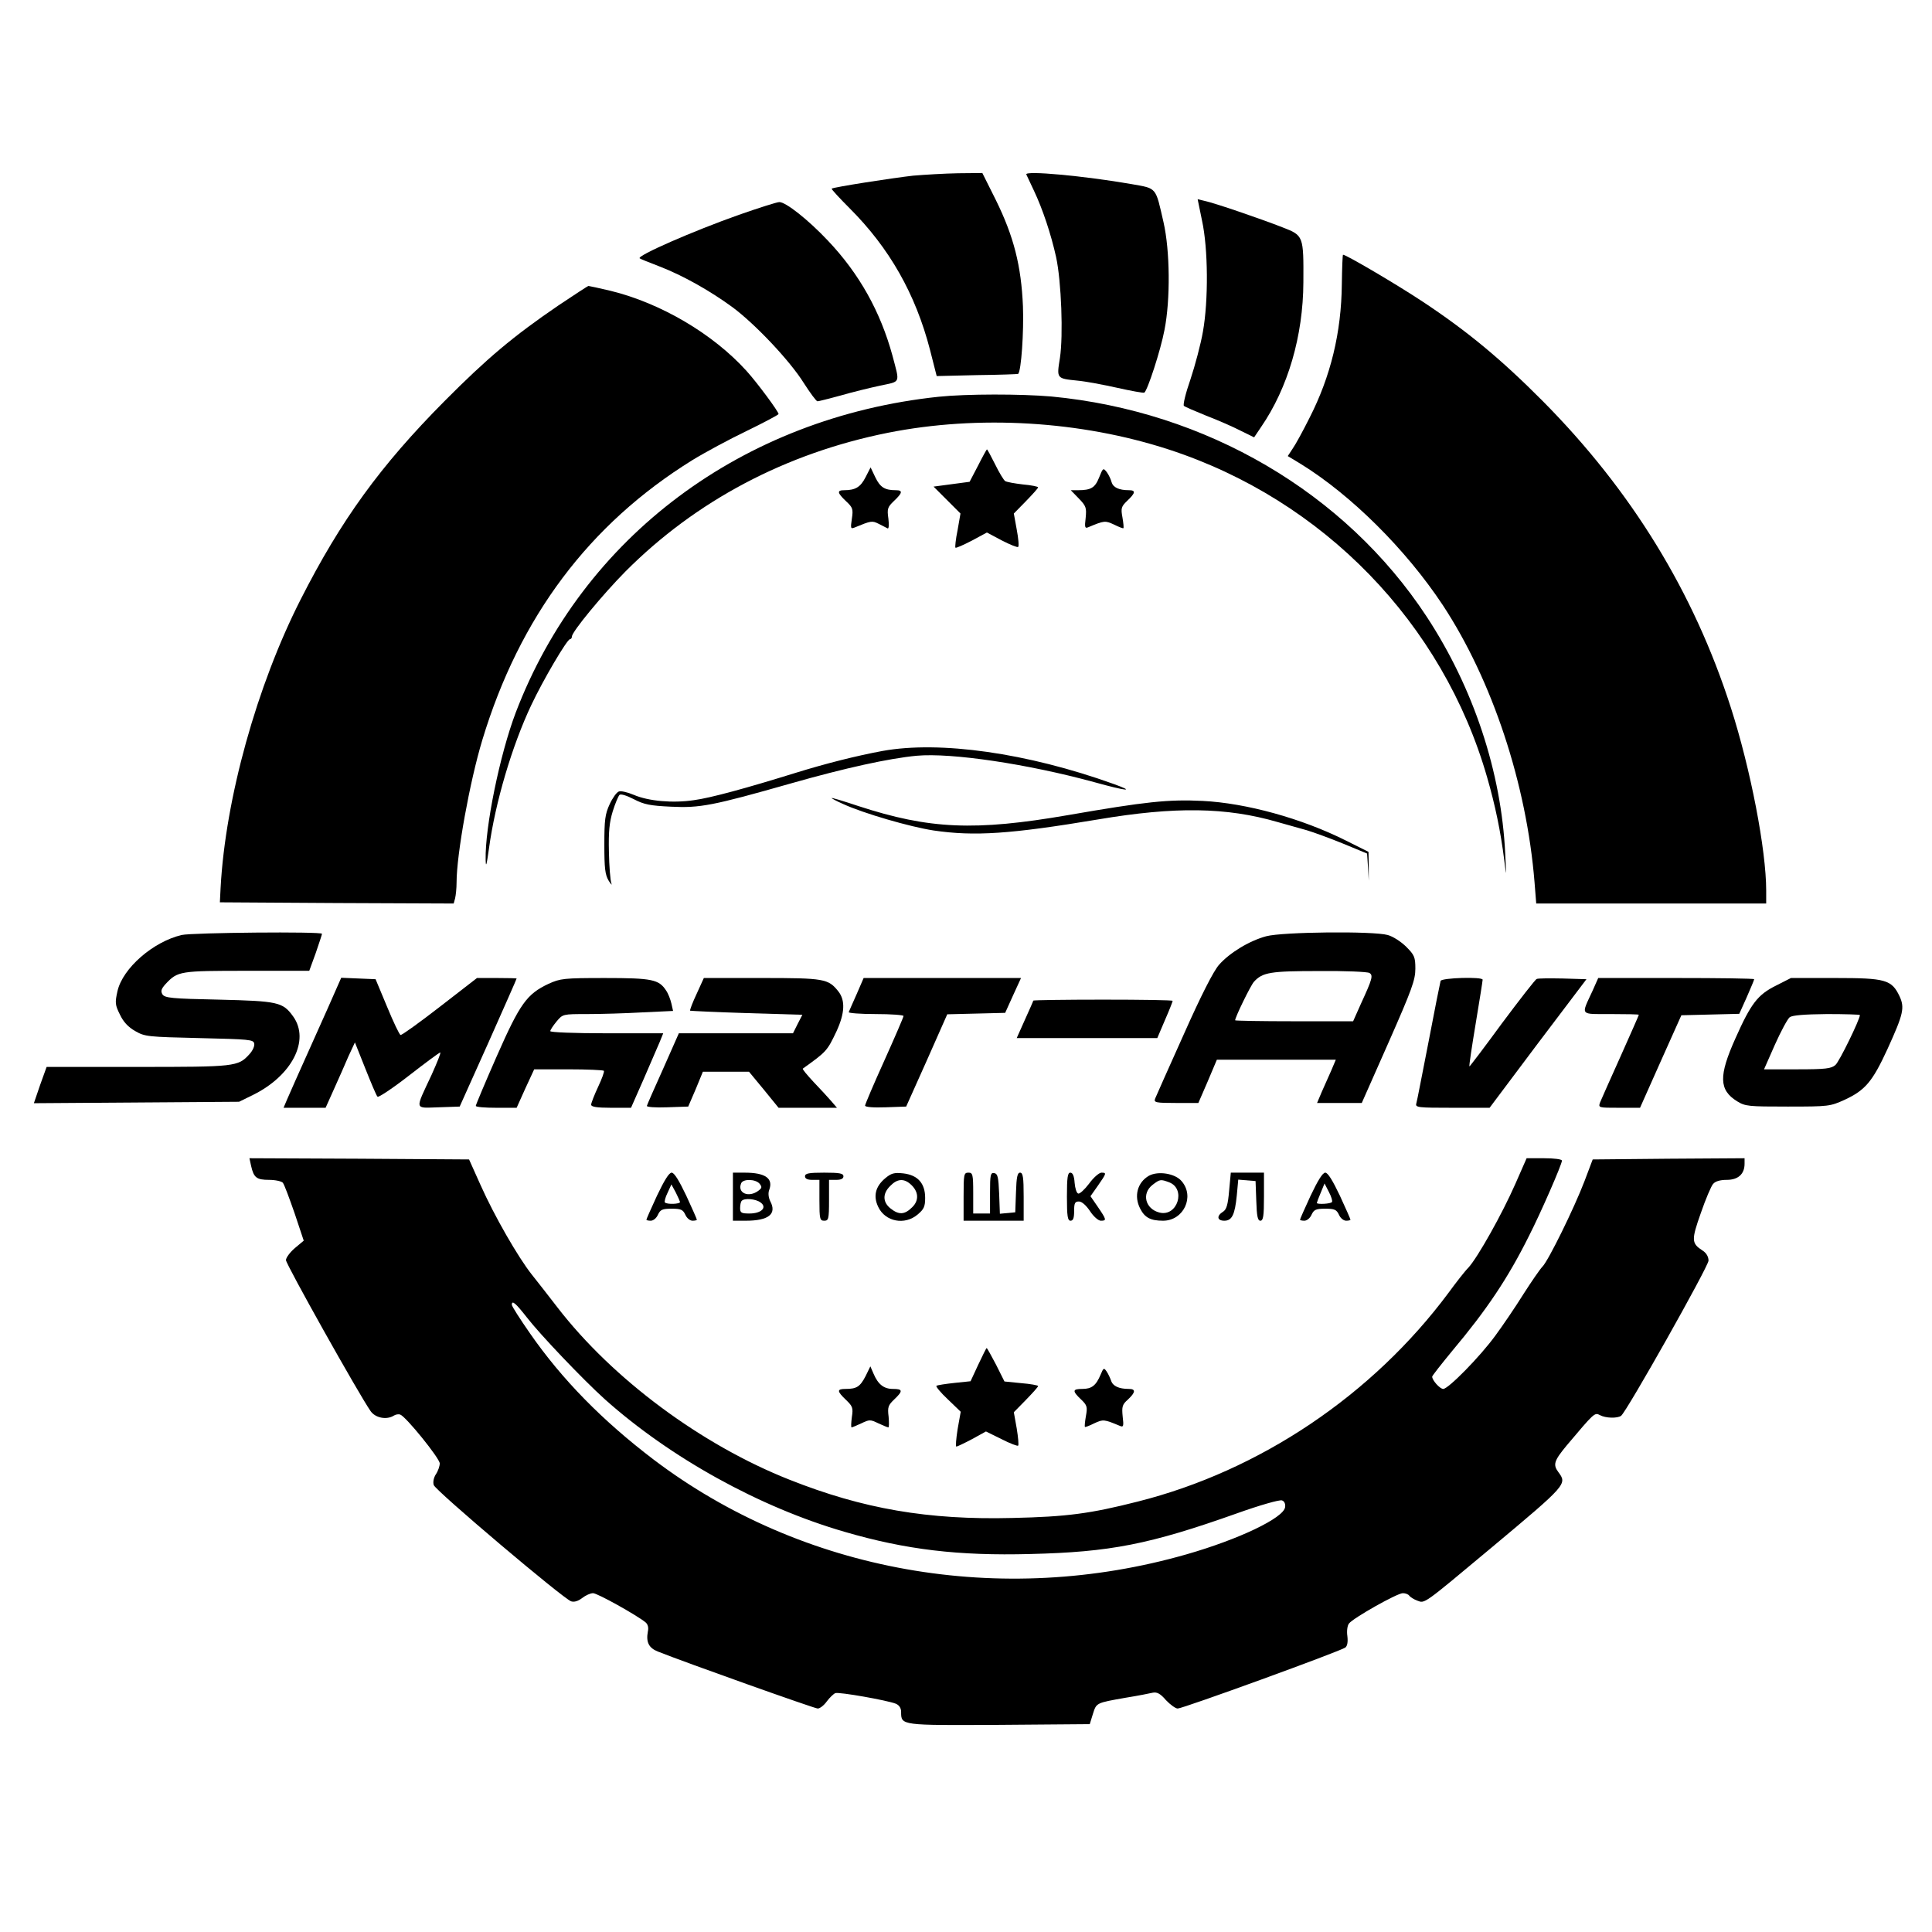
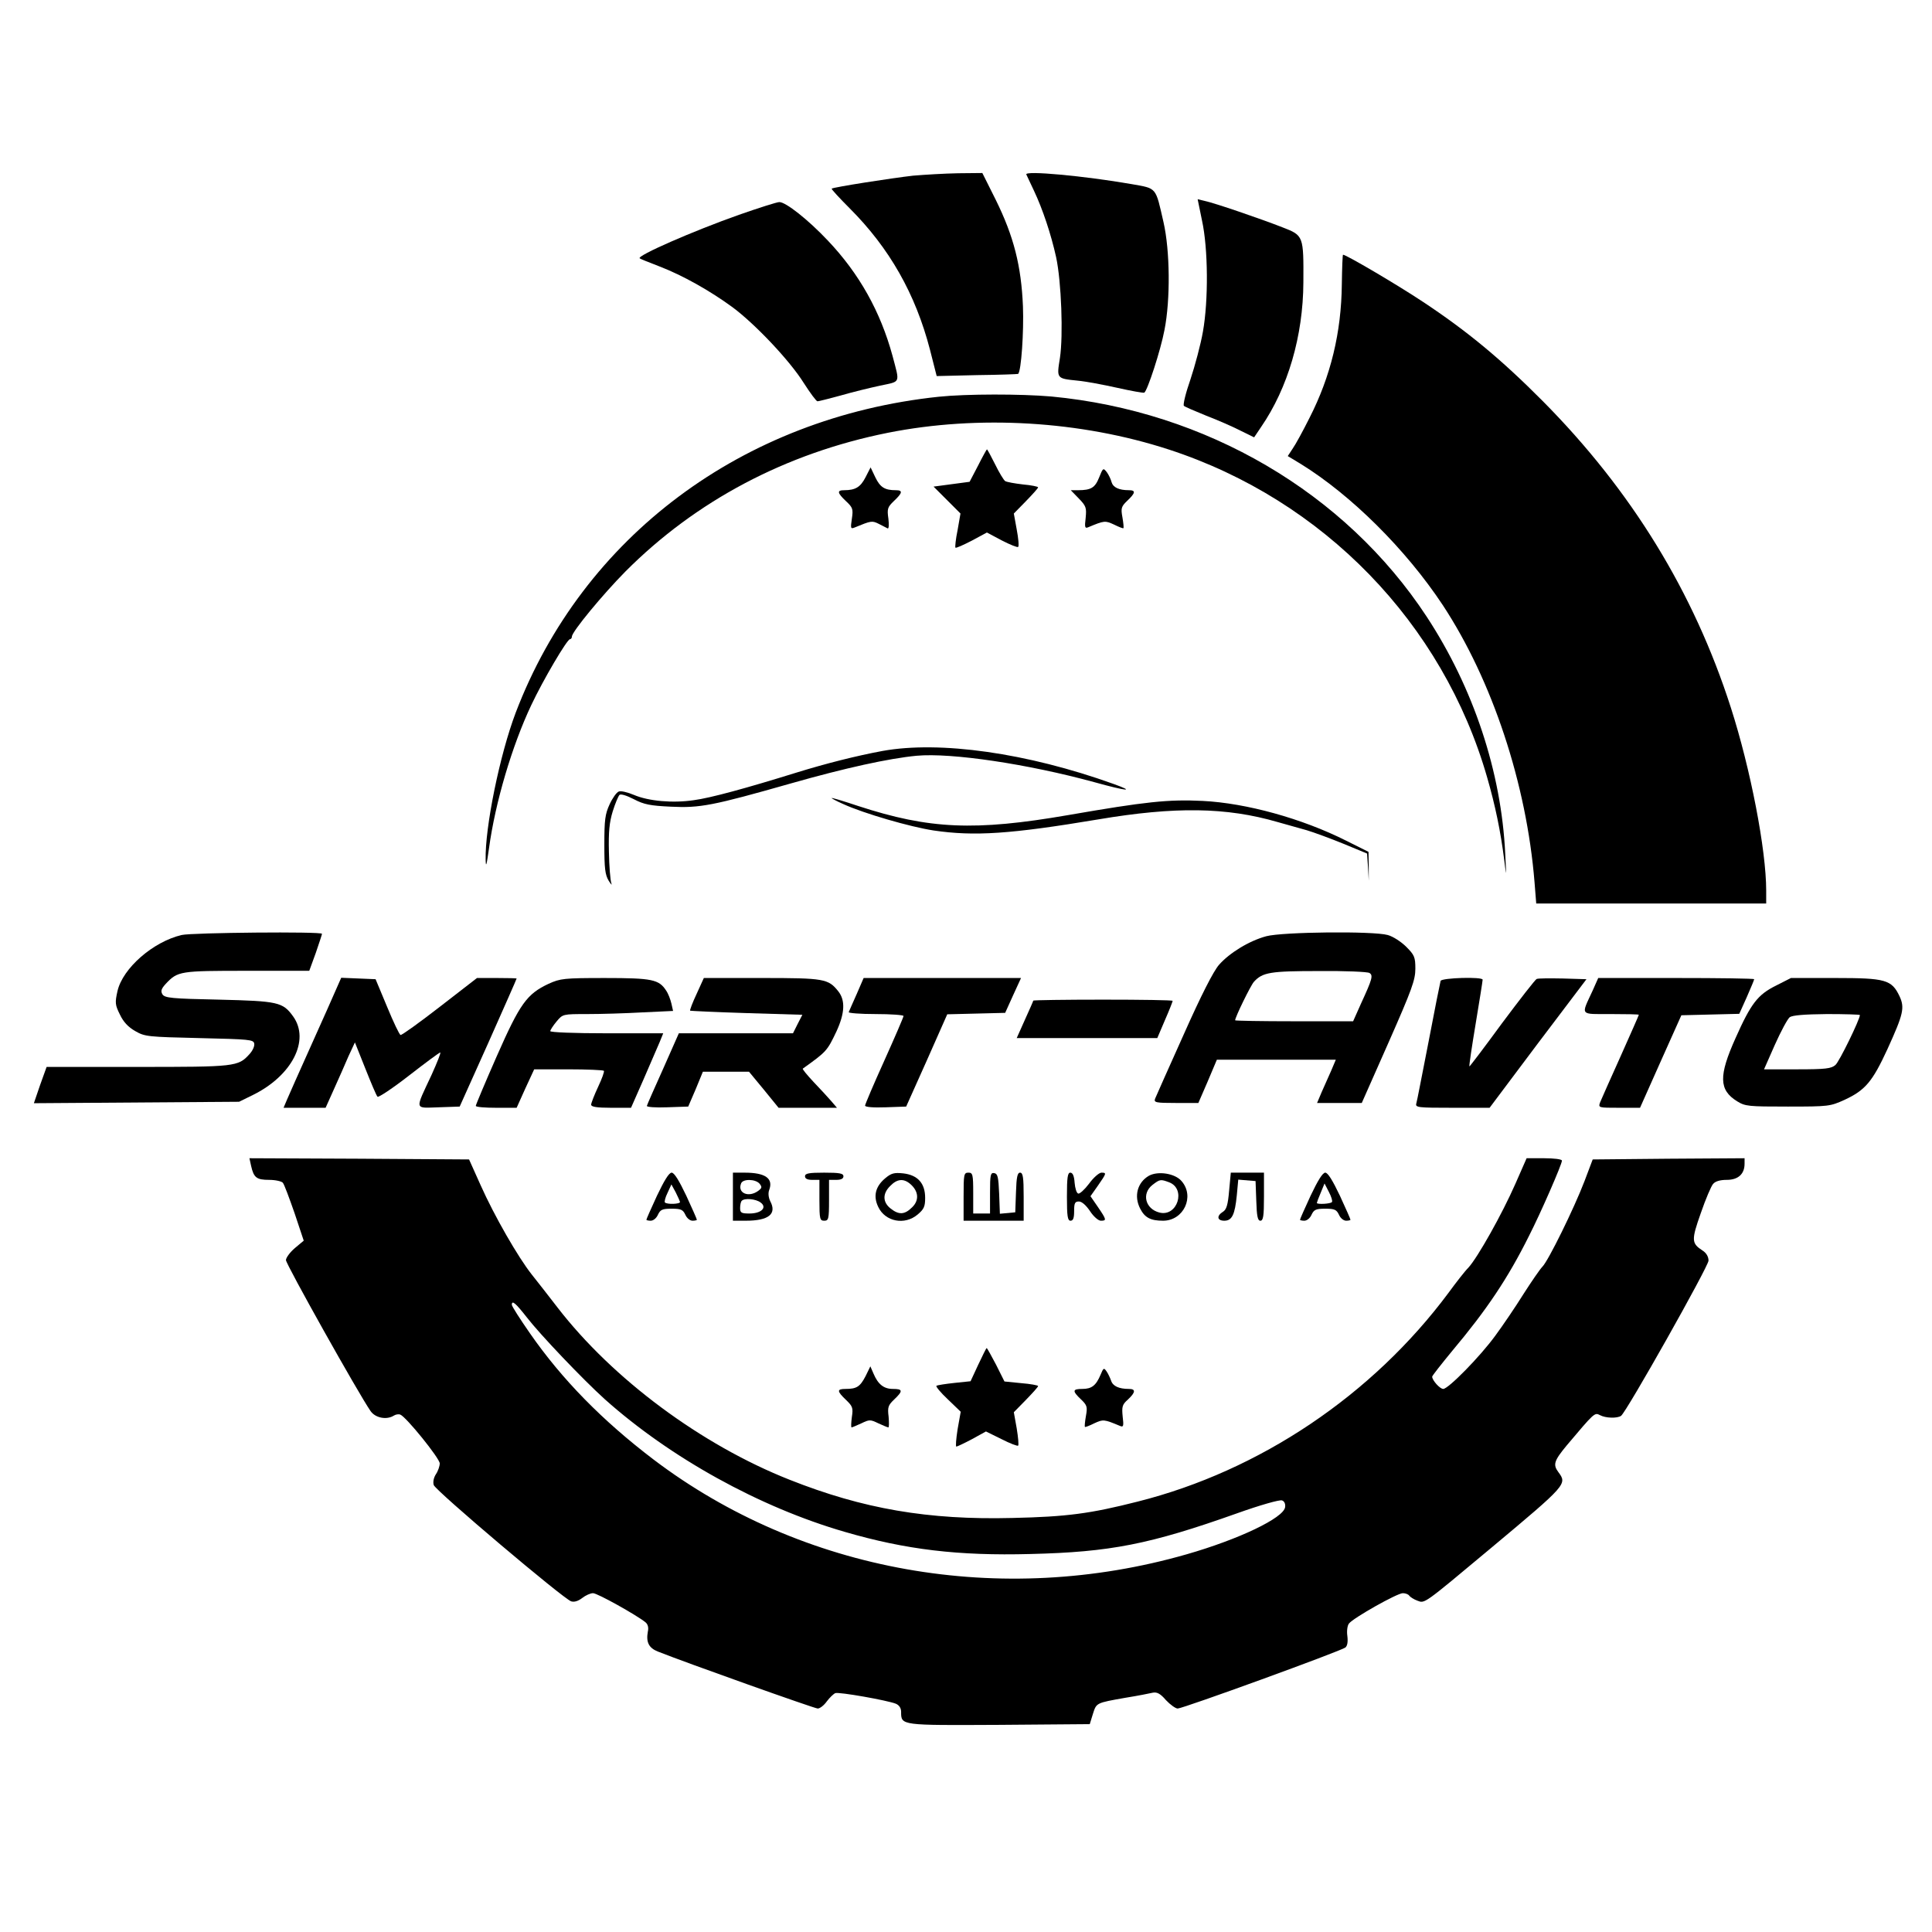
<svg xmlns="http://www.w3.org/2000/svg" version="1.0" width="804pt" height="804pt" viewBox="0 0 804 804" preserveAspectRatio="xMidYMid meet">
  <g transform="translate(0,804) scale(0.1,-0.1)" fill="#000000" stroke="none">
    <path d="M3800 7309 c-89 -10 -332 -48 -339 -54 -2 -2 32 -39 75 -82 166 -166 274 -357 334 -588 l28 -110 169 4 c92 1 169 4 170 5 13 12 24 176 20 281 -7 168 -38 291 -113 443 l-56 112 -101 -1 c-56 -1 -140 -6 -187 -10z" />
    <path d="M4271 7314 c2 -5 17 -36 32 -68 36 -76 71 -181 92 -276 22 -102 30 -326 16 -419 -14 -87 -15 -86 73 -95 33 -3 108 -17 166 -30 58 -13 108 -22 112 -20 13 8 68 176 84 261 25 126 23 330 -4 448 -34 148 -26 140 -134 159 -196 34 -444 57 -437 40z" />
    <path d="M5002 7123 c26 -118 27 -334 4 -463 -9 -52 -33 -142 -52 -199 -20 -57 -32 -107 -27 -110 4 -4 46 -22 93 -41 47 -18 111 -46 142 -62 l57 -28 29 43 c112 163 175 379 176 602 1 194 1 195 -87 229 -89 35 -285 102 -324 110 l-29 7 18 -88z" />
    <path d="M3075 7146 c-192 -68 -425 -170 -413 -181 1 -2 39 -17 83 -34 96 -37 210 -101 304 -170 94 -70 238 -222 296 -315 27 -42 52 -76 57 -76 5 0 48 11 96 24 48 14 122 32 164 41 88 19 83 7 52 125 -50 183 -138 341 -269 479 -82 87 -176 161 -202 160 -10 0 -85 -24 -168 -53z" />
    <path d="M5584 6857 c-2 -200 -46 -383 -135 -557 -26 -52 -57 -109 -69 -126 l-21 -32 53 -32 c211 -130 439 -357 592 -588 206 -313 349 -744 382 -1154 l7 -88 478 0 479 0 0 54 c0 169 -65 506 -147 761 -154 480 -413 903 -783 1276 -173 174 -314 291 -500 414 -107 71 -318 195 -331 195 -2 0 -4 -55 -5 -123z" />
-     <path d="M2324 6769 c-189 -129 -297 -220 -474 -398 -267 -269 -431 -495 -599 -826 -182 -358 -313 -828 -333 -1200 l-3 -60 486 -3 487 -2 6 22 c3 13 6 42 6 65 0 118 55 421 107 593 155 513 445 899 874 1165 52 32 154 87 227 122 72 35 132 67 132 70 0 10 -87 128 -133 179 -140 155 -358 283 -567 334 -47 11 -88 20 -91 20 -3 0 -59 -37 -125 -81z" />
    <path d="M3907 6389 c-817 -86 -1482 -583 -1761 -1315 -66 -174 -128 -477 -125 -612 1 -35 4 -23 14 48 26 191 96 427 176 596 49 104 149 274 161 274 4 0 8 5 8 11 0 20 129 176 223 271 293 294 667 492 1092 577 377 75 802 50 1170 -70 643 -210 1140 -723 1324 -1365 33 -114 56 -224 71 -344 9 -73 9 -73 4 27 -16 340 -132 690 -327 987 -339 516 -918 855 -1562 916 -126 11 -353 11 -468 -1z" />
    <path d="M4070 6102 l-35 -67 -75 -10 -75 -10 56 -56 56 -56 -12 -69 c-8 -38 -11 -71 -9 -73 2 -3 33 11 68 29 l63 34 62 -33 c35 -18 65 -30 68 -27 4 3 1 36 -6 73 l-12 66 50 51 c28 29 51 54 51 58 0 3 -28 9 -63 12 -34 4 -68 10 -74 14 -6 4 -25 35 -42 70 -17 34 -32 62 -34 62 -1 0 -18 -30 -37 -68z" />
    <path d="M3602 6054 c-21 -41 -42 -54 -89 -54 -31 0 -29 -11 8 -46 28 -26 30 -33 24 -73 -6 -40 -5 -43 12 -36 68 28 72 29 100 15 15 -8 32 -16 37 -19 5 -2 6 16 3 41 -6 41 -3 48 23 73 36 34 38 45 8 45 -46 0 -65 12 -85 53 l-20 42 -21 -41z" />
    <path d="M4574 6053 c-17 -43 -34 -53 -88 -53 l-30 0 33 -34 c31 -32 33 -39 29 -81 -5 -40 -3 -45 11 -39 67 28 70 28 107 11 20 -10 38 -17 39 -15 2 2 0 22 -4 45 -7 38 -5 45 20 69 35 33 36 44 7 44 -42 0 -66 12 -72 33 -3 12 -12 31 -20 42 -15 19 -16 18 -32 -22z" />
    <path d="M3673 4915 c-108 -20 -235 -52 -358 -90 -209 -65 -359 -106 -428 -115 -87 -13 -188 -4 -249 22 -26 11 -55 18 -63 14 -9 -3 -26 -27 -38 -53 -19 -41 -22 -65 -22 -168 0 -98 3 -125 18 -150 10 -16 15 -21 11 -10 -4 11 -9 70 -10 130 -2 85 2 123 16 169 10 32 23 63 28 68 5 5 29 -2 60 -18 42 -22 68 -27 154 -31 121 -6 173 4 500 97 225 64 407 104 523 115 144 13 461 -34 739 -110 137 -38 174 -41 79 -7 -359 129 -722 180 -960 137z" />
    <path d="M3509 4694 c85 -39 278 -95 376 -110 170 -25 320 -15 685 46 320 54 534 51 747 -11 38 -11 92 -26 121 -34 30 -9 98 -34 152 -56 l99 -41 4 -57 3 -56 0 60 -1 60 -94 47 c-183 92 -415 156 -596 165 -143 7 -237 -3 -560 -59 -388 -67 -577 -59 -874 38 -57 19 -106 34 -110 33 -3 0 18 -12 48 -25z" />
    <path d="M756 4149 c-119 -28 -245 -138 -267 -233 -11 -49 -10 -58 10 -98 14 -30 34 -52 64 -69 40 -23 52 -24 267 -29 208 -5 225 -6 228 -23 2 -11 -7 -30 -20 -44 -47 -52 -59 -53 -466 -53 l-378 0 -27 -75 -26 -76 427 3 427 3 57 28 c163 80 239 228 168 327 -43 60 -63 64 -309 70 -197 4 -225 7 -235 22 -8 14 -5 23 14 44 50 53 59 54 338 54 l259 0 27 74 c14 41 26 77 26 80 0 10 -541 5 -584 -5z" />
    <path d="M5270 4144 c-71 -19 -153 -69 -197 -119 -23 -26 -75 -128 -147 -290 -62 -137 -115 -258 -119 -267 -6 -16 2 -18 87 -18 l93 0 39 90 38 90 248 0 247 0 -19 -45 c-11 -25 -29 -65 -40 -90 l-19 -45 93 0 93 0 112 253 c97 220 111 259 111 306 0 48 -4 57 -38 91 -21 21 -55 43 -77 49 -61 17 -437 13 -505 -5z m429 -153 c16 -10 12 -25 -35 -127 l-33 -74 -246 0 c-135 0 -245 2 -245 4 0 13 64 144 78 160 36 40 69 45 272 45 107 1 201 -3 209 -8z" />
    <path d="M1401 3928 c-10 -24 -58 -131 -106 -238 -48 -107 -94 -210 -101 -227 l-14 -33 87 0 88 0 35 78 c19 42 46 103 60 136 l27 58 43 -108 c24 -60 46 -113 51 -118 4 -4 63 35 131 88 67 52 126 96 130 96 4 0 -13 -42 -36 -93 -70 -150 -73 -138 30 -135 l87 3 119 265 c65 146 118 266 118 268 0 1 -37 2 -82 2 l-83 0 -155 -120 c-85 -66 -159 -119 -163 -117 -5 1 -30 54 -56 117 l-48 115 -71 3 -72 3 -19 -43z" />
    <path d="M2283 3946 c-91 -43 -119 -82 -216 -302 -48 -109 -87 -202 -87 -206 0 -5 38 -8 85 -8 l85 0 36 80 37 80 142 0 c78 0 144 -3 148 -6 3 -3 -8 -33 -24 -67 -16 -34 -29 -68 -29 -74 0 -9 23 -13 83 -13 l83 0 52 118 c28 64 58 134 67 155 l15 37 -235 0 c-137 0 -235 4 -235 9 0 5 12 23 26 40 26 31 26 31 127 31 56 0 160 3 230 7 l128 6 -7 31 c-4 17 -13 41 -22 54 -30 46 -58 52 -254 52 -172 0 -186 -2 -235 -24z" />
    <path d="M2899 3904 c-17 -36 -29 -68 -27 -70 2 -1 108 -6 235 -10 l232 -7 -20 -39 -19 -38 -238 0 -237 0 -65 -147 c-36 -80 -67 -150 -68 -155 -2 -5 36 -8 84 -6 l88 3 31 72 30 73 96 0 96 0 62 -75 61 -75 122 0 121 0 -24 28 c-13 15 -46 51 -73 79 -27 29 -48 54 -45 56 99 71 101 73 140 155 35 76 37 129 8 166 -42 53 -58 56 -319 56 l-241 0 -30 -66z" />
    <path d="M3565 3903 c-17 -37 -31 -71 -33 -75 -2 -4 48 -8 112 -8 64 0 116 -4 116 -8 0 -5 -36 -88 -80 -186 -44 -97 -80 -182 -80 -187 0 -6 34 -9 86 -7 l85 3 86 192 85 192 121 3 120 3 33 73 33 72 -327 0 -328 0 -29 -67z" />
    <path d="M5995 3958 c-2 -7 -25 -121 -50 -253 -26 -132 -48 -248 -51 -257 -5 -17 7 -18 150 -18 l155 0 201 268 202 267 -98 3 c-54 1 -103 1 -109 -2 -6 -2 -71 -86 -145 -185 -73 -100 -134 -180 -135 -179 -2 2 10 82 26 178 16 96 29 178 29 183 0 13 -170 8 -175 -5z" />
    <path d="M6627 3916 c-48 -104 -55 -96 77 -96 64 0 116 -1 116 -3 0 -2 -34 -79 -76 -173 -42 -93 -80 -179 -85 -191 -8 -23 -8 -23 79 -23 l87 0 86 193 86 192 120 3 121 3 31 69 c17 39 31 72 31 75 0 3 -146 5 -324 5 l-325 0 -24 -54z" />
    <path d="M7392 3939 c-77 -38 -105 -74 -170 -220 -70 -156 -69 -215 7 -262 34 -21 47 -22 211 -22 171 0 176 1 236 28 86 40 116 75 179 212 66 145 72 171 50 219 -33 69 -58 76 -267 76 l-185 0 -61 -31z m348 -123 c0 -18 -86 -195 -102 -208 -17 -15 -41 -18 -159 -18 l-138 0 45 102 c25 56 53 108 62 115 12 8 59 12 155 13 75 0 137 -2 137 -4z" />
    <path d="M4300 3876 c0 -2 -16 -38 -35 -80 l-34 -76 292 0 293 0 32 75 c18 41 32 77 32 80 0 3 -130 5 -290 5 -159 0 -290 -2 -290 -4z" />
    <path d="M1045 3188 c11 -49 23 -58 75 -58 26 0 52 -6 57 -12 6 -7 27 -64 49 -127 l38 -114 -37 -31 c-20 -17 -37 -40 -37 -50 0 -17 302 -556 352 -628 20 -29 67 -38 97 -19 8 5 20 7 27 4 24 -9 164 -182 164 -203 0 -11 -7 -32 -16 -45 -9 -14 -13 -32 -9 -45 7 -23 540 -474 572 -484 13 -4 29 1 46 14 14 11 34 20 45 20 18 0 181 -91 218 -121 10 -8 14 -22 10 -39 -8 -44 4 -68 42 -83 118 -47 652 -237 665 -237 9 0 26 13 38 30 12 16 28 31 35 34 15 6 217 -30 252 -44 14 -6 22 -18 22 -34 0 -57 -2 -56 408 -54 l377 3 13 42 c15 47 12 46 137 68 50 8 100 18 113 21 17 3 31 -4 54 -31 18 -19 40 -35 49 -35 22 0 679 239 698 254 8 7 11 23 8 48 -3 20 0 44 7 52 18 23 200 126 224 126 11 0 24 -5 27 -11 4 -5 19 -15 33 -20 32 -12 22 -19 307 219 317 265 317 266 280 316 -23 31 -18 47 35 111 114 135 116 138 138 126 24 -13 72 -14 88 -3 22 15 364 622 364 646 0 16 -9 32 -25 42 -46 30 -47 43 -7 156 20 58 43 112 51 121 9 11 29 17 57 17 47 0 74 24 74 67 l0 23 -316 -2 -316 -3 -34 -90 c-44 -115 -151 -332 -175 -356 -10 -10 -45 -61 -79 -114 -33 -53 -86 -131 -117 -173 -64 -88 -196 -222 -217 -222 -14 0 -46 36 -46 51 0 4 38 52 84 108 142 169 231 301 319 478 50 98 137 298 137 313 0 6 -33 10 -74 10 l-73 0 -47 -107 c-55 -125 -156 -305 -195 -348 -16 -16 -53 -64 -83 -105 -316 -425 -785 -741 -1294 -869 -197 -50 -294 -63 -520 -68 -352 -9 -623 38 -928 159 -367 145 -736 419 -966 717 -36 47 -84 108 -107 137 -57 72 -156 244 -213 372 l-48 107 -457 3 -457 2 7 -32z m1148 -631 c55 -71 233 -258 324 -340 272 -243 643 -449 999 -552 254 -74 472 -100 772 -92 332 8 496 40 859 169 95 34 179 58 188 54 10 -3 15 -15 13 -28 -6 -45 -193 -134 -409 -196 -773 -222 -1600 -75 -2219 394 -213 162 -381 333 -515 526 -41 59 -75 112 -75 118 0 21 16 7 63 -53z" />
    <path d="M2734 3064 c-24 -52 -44 -97 -44 -100 0 -2 8 -4 18 -4 11 0 24 11 30 25 10 21 18 25 57 25 39 0 47 -4 57 -25 6 -14 19 -25 30 -25 10 0 18 2 18 4 0 3 -20 48 -44 100 -30 63 -50 96 -61 96 -11 0 -31 -33 -61 -96z m96 -26 c0 -9 -54 -11 -63 -2 -3 3 2 22 11 40 l16 35 18 -33 c9 -18 17 -36 18 -40z" />
    <path d="M3050 3060 l0 -100 54 0 c95 0 130 28 101 82 -7 15 -9 33 -4 46 18 48 -16 72 -102 72 l-49 0 0 -100z m111 54 c11 -14 10 -18 -6 -30 -40 -29 -87 -9 -71 31 7 20 60 19 77 -1z m4 -78 c29 -21 3 -46 -46 -46 -34 0 -39 3 -39 23 0 13 3 27 7 30 11 12 58 8 78 -7z" />
    <path d="M3350 3145 c0 -10 10 -15 30 -15 l30 0 0 -85 c0 -78 2 -85 20 -85 18 0 20 7 20 85 l0 85 30 0 c20 0 30 5 30 15 0 12 -16 15 -80 15 -64 0 -80 -3 -80 -15z" />
    <path d="M3683 3136 c-40 -34 -50 -74 -28 -119 29 -61 110 -77 164 -31 26 22 31 33 31 69 0 61 -31 95 -91 102 -38 4 -50 1 -76 -21z m105 -23 c35 -30 38 -68 8 -97 -31 -31 -55 -33 -90 -5 -33 26 -34 62 -1 94 28 29 55 32 83 8z" />
    <path d="M4010 3060 l0 -100 125 0 125 0 0 100 c0 81 -3 100 -15 100 -11 0 -15 -18 -17 -82 l-3 -83 -32 -3 -32 -3 -3 83 c-3 70 -6 83 -20 86 -16 3 -18 -6 -18 -82 l0 -86 -35 0 -35 0 0 85 c0 78 -2 85 -20 85 -19 0 -20 -7 -20 -100z" />
    <path d="M4440 3060 c0 -82 3 -100 15 -100 11 0 15 11 15 40 0 33 3 40 20 40 12 0 30 -16 46 -40 15 -23 35 -40 45 -40 25 0 24 4 -12 57 l-31 45 31 44 c36 52 37 54 14 54 -10 -1 -33 -21 -51 -46 -19 -25 -39 -43 -45 -41 -7 2 -13 22 -15 45 -2 29 -8 42 -18 42 -11 0 -14 -20 -14 -100z" />
    <path d="M4781 3147 c-48 -28 -63 -85 -36 -137 19 -37 43 -50 95 -50 86 0 133 101 77 165 -27 32 -98 43 -136 22z m84 -27 c72 -27 35 -145 -40 -126 -59 15 -75 79 -29 115 31 24 34 24 69 11z" />
    <path d="M5115 3085 c-5 -59 -11 -79 -26 -88 -27 -17 -24 -37 6 -37 32 0 44 25 52 106 l6 65 36 -3 36 -3 3 -82 c2 -65 6 -83 17 -83 12 0 15 19 15 100 l0 100 -69 0 -69 0 -7 -75z" />
    <path d="M5454 3064 c-24 -52 -44 -97 -44 -100 0 -2 8 -4 18 -4 11 0 24 11 30 25 10 21 18 25 57 25 39 0 47 -4 57 -25 6 -14 19 -25 30 -25 10 0 18 2 18 4 0 3 -20 48 -44 100 -30 63 -50 96 -61 96 -11 0 -31 -33 -61 -96z m89 -26 c-4 -8 -63 -11 -63 -4 0 2 7 21 16 42 l16 39 18 -35 c10 -19 16 -38 13 -42z" />
    <path d="M4071 2361 l-32 -69 -67 -7 c-37 -4 -70 -9 -75 -12 -4 -2 17 -28 47 -56 l54 -52 -13 -73 c-6 -39 -9 -72 -5 -72 3 0 33 14 65 31 l58 32 65 -32 c35 -18 67 -30 69 -27 3 3 0 35 -6 72 l-12 67 50 51 c28 29 51 54 51 58 0 3 -32 9 -70 12 l-70 7 -35 70 c-20 38 -37 69 -39 69 -2 0 -17 -31 -35 -69z" />
    <path d="M3602 2313 c-23 -44 -37 -53 -83 -53 -37 0 -37 -9 2 -46 27 -26 30 -33 24 -71 -3 -24 -4 -43 -1 -43 3 0 21 8 41 17 33 16 37 16 70 0 20 -9 38 -17 42 -17 3 0 3 20 1 44 -5 40 -2 48 23 72 38 36 36 44 -5 44 -38 0 -62 19 -81 64 l-13 30 -20 -41z" />
    <path d="M4580 2319 c-19 -45 -37 -59 -76 -59 -41 0 -43 -8 -5 -44 25 -24 27 -31 20 -69 -4 -23 -6 -43 -4 -45 1 -2 19 5 39 15 37 17 40 17 107 -11 14 -6 16 -1 11 39 -4 41 -2 50 22 71 32 30 33 44 4 44 -42 0 -67 12 -74 34 -4 11 -12 29 -19 39 -11 16 -13 15 -25 -14z" />
  </g>
</svg>